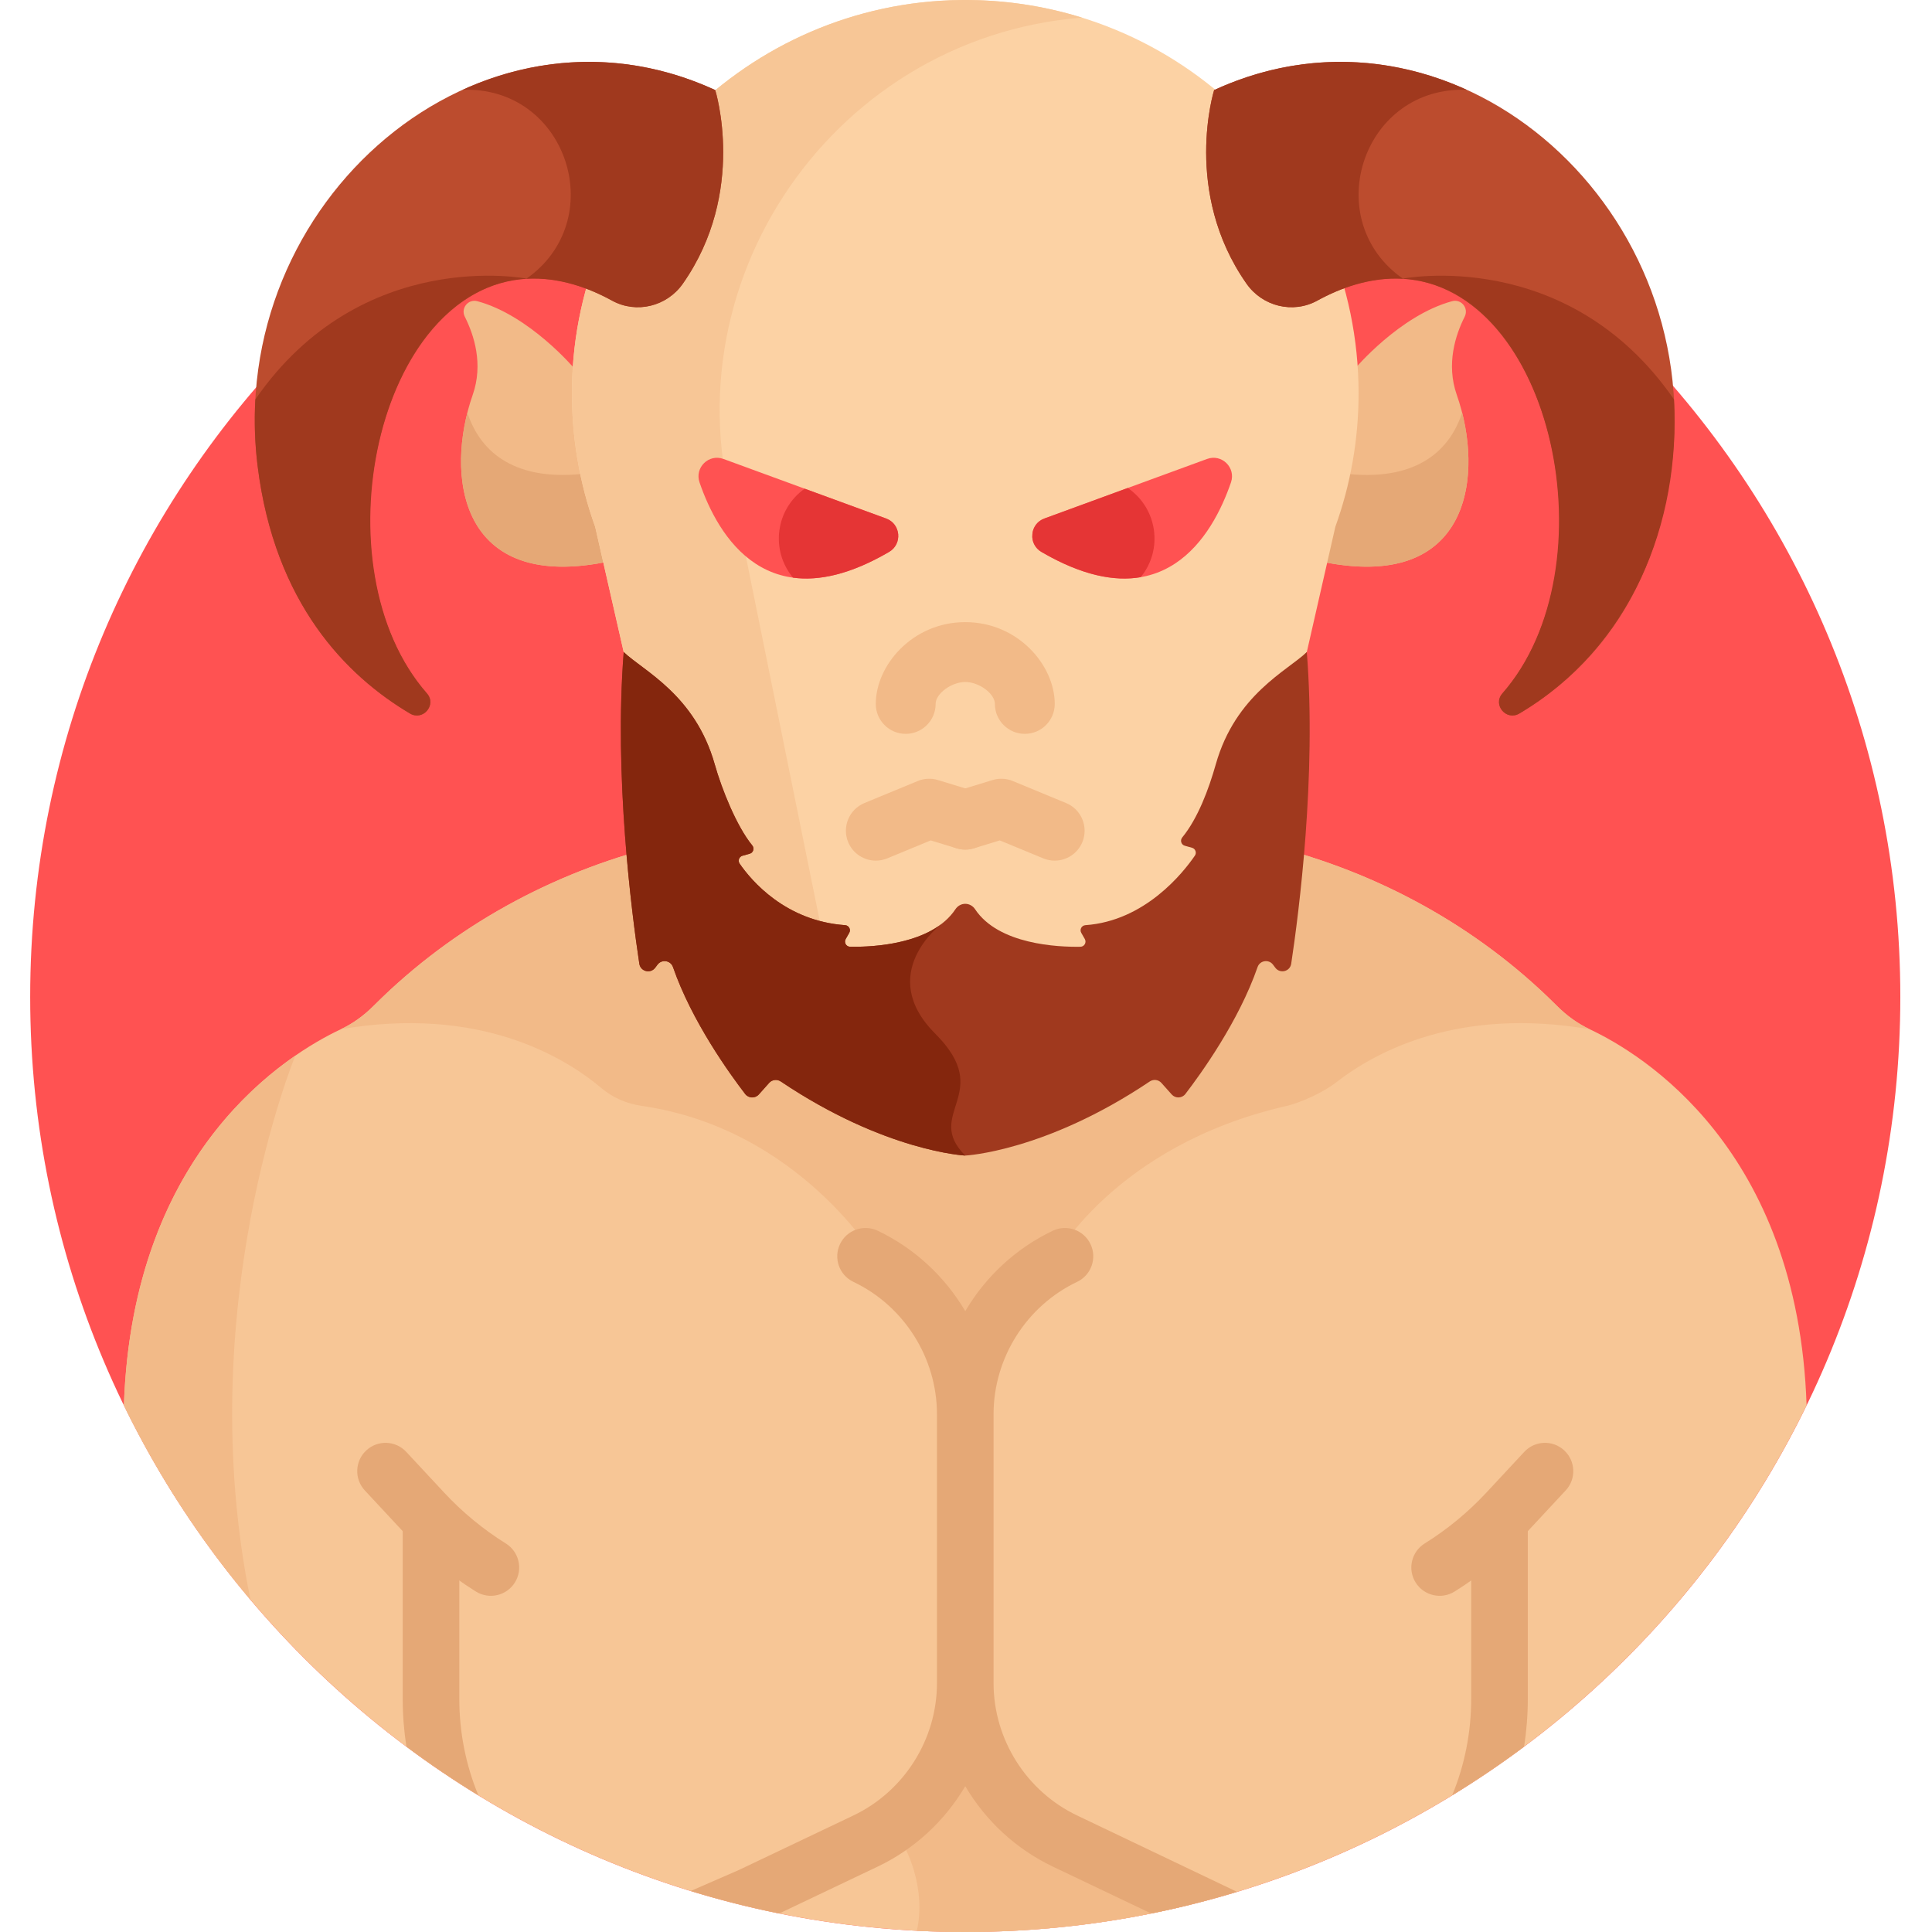
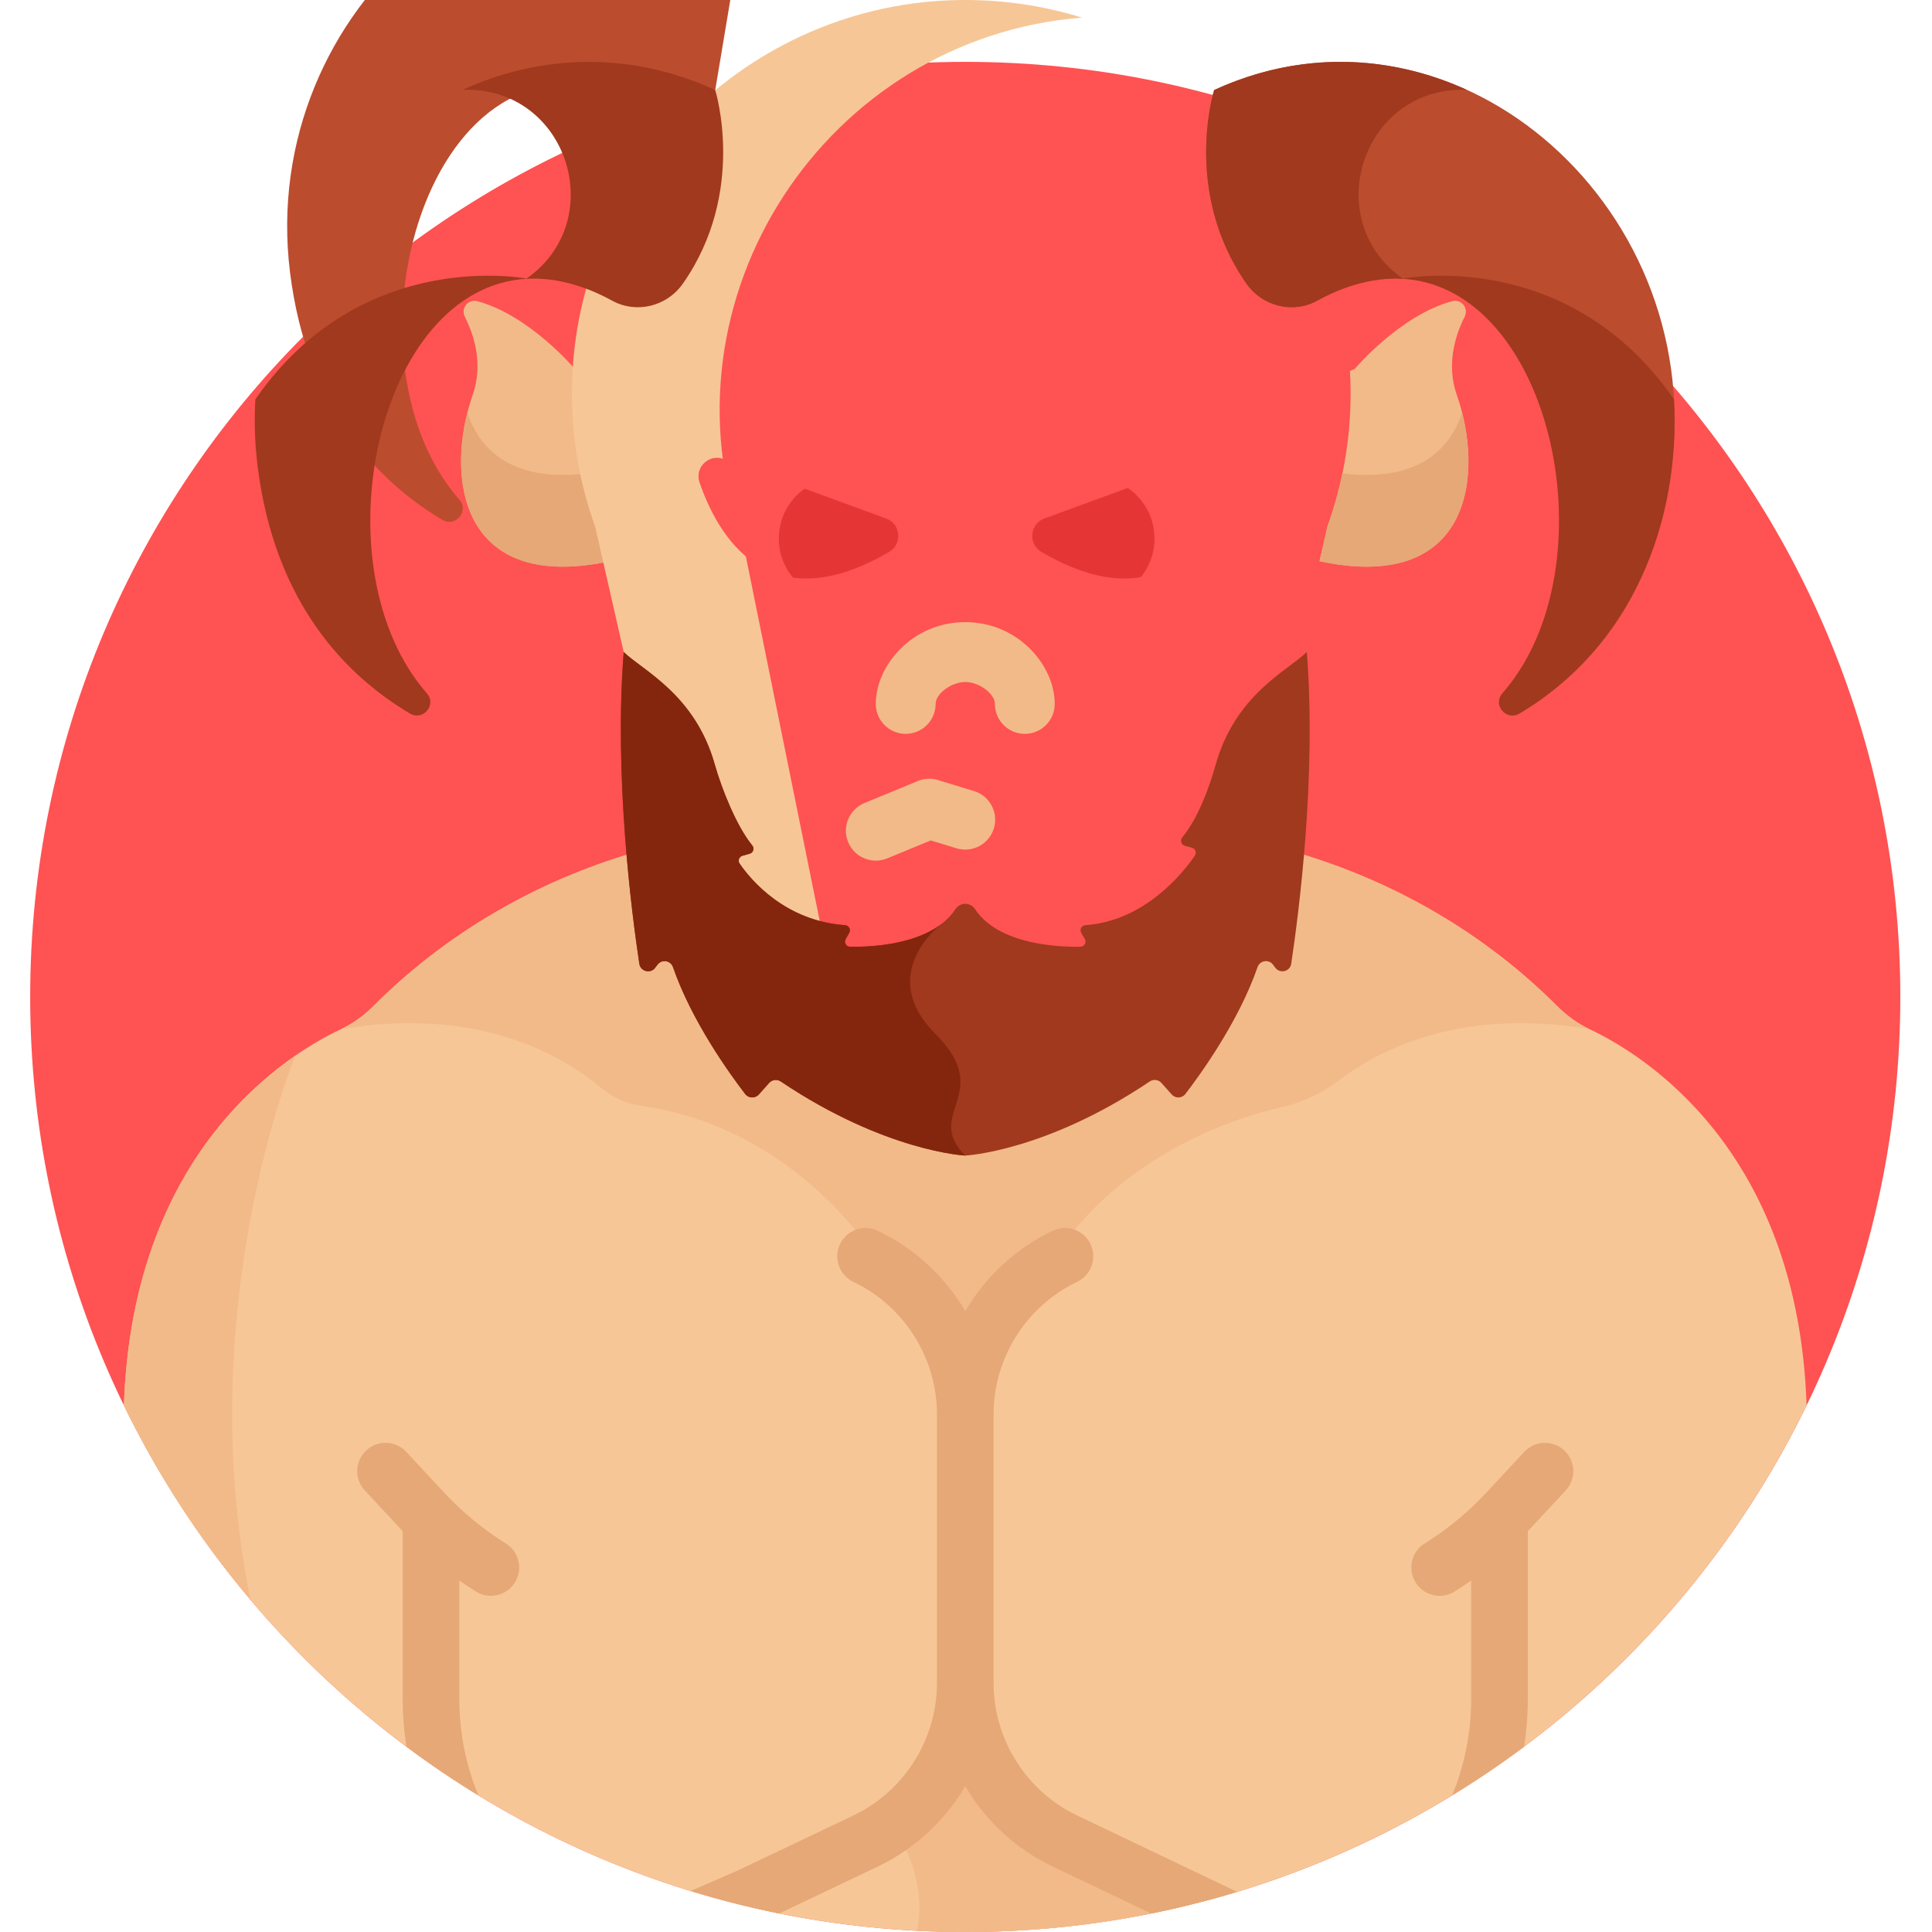
<svg xmlns="http://www.w3.org/2000/svg" height="512pt" viewBox="-8 0 512 512" width="512pt">
  <path d="m495.605 264.195c0 136.859-110.945 247.805-247.801 247.805-136.859 0-247.805-110.945-247.805-247.805 0-136.855 110.945-247.801 247.805-247.801 136.855 0 247.801 110.945 247.801 247.801zm0 0" fill="#ff5252" />
  <path d="m470.766 372.441c-2.273-68.066-43.59-93.152-57.477-99.68-3.172-1.492-6.066-3.582-8.602-6.113-.832-.832-1.672-1.648-2.512-2.457-21.09-20.203-47.379-34.016-75.719-40.656-6.406 20.312-20.723 37.312-39.895 46.996-24.375 12.309-53.145 12.309-77.516 0h-.004c-19.172-9.684-33.488-26.684-39.895-46.996-28.34 6.641-54.629 20.453-75.719 40.656-.844.809-1.68 1.629-2.512 2.461-2.535 2.527-5.43 4.621-8.605 6.113-13.887 6.527-55.199 31.609-57.473 99.676 40.18 82.613 124.918 139.559 222.965 139.559 98.043 0 182.781-56.945 222.961-139.559zm0 0" fill="#f7c696" />
  <path d="m402.176 264.191c-21.09-20.203-47.379-34.016-75.719-40.656-6.406 20.312-20.723 37.312-39.895 46.996-24.375 12.309-53.145 12.309-77.516 0h-.004c-19.172-9.684-33.488-26.684-39.895-46.996-28.34 6.641-54.629 20.453-75.719 40.656-.844.809-1.68 1.629-2.512 2.457-2.535 2.531-5.43 4.621-8.605 6.113h.004c36.695-6.309 59.199 7.285 69.117 15.637 3.023 2.547 6.719 4.109 10.629 4.672 42.027 6.07 62.543 41.086 62.543 41.086l5.062 6.234c9.352 11.508 26.918 11.508 36.27 0l5.062-6.234s15.992-30.523 61.805-41.031c4-.918 9.969-3.691 13.207-6.219 10.719-8.359 32.695-20.094 67.277-14.145-3.172-1.492-6.066-3.582-8.602-6.113-.832-.828-1.668-1.648-2.512-2.457zm0 0" fill="#f2ba88" />
  <path d="m395.902 462.883c.645-4.168.98-8.402.98-12.648v-45.574c0-4.141-3.355-7.5-7.5-7.5-4.141 0-7.5 3.359-7.5 7.5v45.574c0 8.84-1.742 17.582-5.043 25.543 6.559-4.008 12.922-8.309 19.062-12.895zm0 0" fill="#e5a876" />
  <path d="m367.152 419.375c-2.191-3.516-1.117-8.141 2.395-10.332 6.012-3.75 11.508-8.281 16.336-13.469l10.062-10.812c2.82-3.035 7.566-3.207 10.598-.383 3.031 2.82 3.207 7.566.383 10.598l-10.062 10.816c-5.727 6.152-12.246 11.527-19.375 15.977-3.531 2.203-8.152 1.105-10.336-2.395zm0 0" fill="#e5a876" />
  <path d="m247.805 512c20.59 0 40.586-2.52 59.715-7.254l-39.031-18.453-20.684-21.668-15.688 25.676s5.387 10.156 2.855 21.367c4.25.215 8.527.332 12.832.332zm0 0" fill="#f2ba88" />
  <path d="m277.449 481.121c-13.453-6.406-22.145-20.176-22.145-35.074v-71.273c0-14.898 8.691-28.668 22.145-35.074 3.742-1.781 5.328-6.258 3.547-9.996s-6.254-5.328-9.996-3.547c-9.836 4.684-17.832 12.211-23.195 21.305-5.367-9.094-13.363-16.621-23.199-21.305-3.742-1.781-8.219-.191-9.996 3.547-1.781 3.738-.195 8.215 3.547 9.996 13.453 6.406 22.148 20.176 22.148 35.074v71.273c0 14.898-8.695 28.668-22.148 35.074l-30.391 14.469c-.621.289-5.906 2.586-12.73 5.543 7.672 2.355 15.5 4.352 23.469 5.961l26.102-12.43c9.836-4.684 17.832-12.207 23.199-21.301 5.363 9.094 13.359 16.617 23.195 21.301.051.023 12.215 5.824 26.086 12.434 7.723-1.559 15.312-3.48 22.754-5.738-9.359-4.469-22.848-10.91-42.391-20.238zm0 0" fill="#e5a876" />
  <path d="m113.723 450.234v-45.574c0-4.141-3.359-7.5-7.5-7.5s-7.5 3.359-7.5 7.5v45.574c0 4.246.336 8.48.98 12.648 6.141 4.582 12.504 8.887 19.066 12.895-3.305-7.961-5.047-16.703-5.047-25.543zm0 0" fill="#e5a876" />
  <path d="m128.453 419.375c2.191-3.516 1.117-8.141-2.395-10.332-6.012-3.75-11.508-8.281-16.332-13.469l-10.062-10.812c-2.824-3.035-7.57-3.207-10.602-.383-3.031 2.82-3.203 7.566-.383 10.598l10.062 10.816c5.727 6.152 12.246 11.527 19.375 15.977 3.531 2.203 8.152 1.105 10.336-2.395zm0 0" fill="#e5a876" />
  <g fill="#f2ba88">
    <path d="m70.262 279.758c-17.75 12.258-43.637 39.199-45.422 92.684 9.039 18.582 20.336 35.859 33.527 51.488-15.727-77.426 11.895-144.168 11.895-144.172zm0 0" />
    <path d="m151.836 139.594c-4.148-11.504-6.336-23.949-6.145-36.926.023-1.426.082-2.844.16-4.258l-1.523-.625s-11.93-14.211-25.816-17.961c-2.434-.656-4.469 1.855-3.332 4.109 2.43 4.812 4.957 12.547 2.09 20.723-7.328 20.906-4.012 52.84 36.633 44.016zm0 0" />
    <path d="m378.066 104.656c-2.867-8.18-.34-15.91 2.09-20.723 1.137-2.254-.895-4.77-3.332-4.113-13.887 3.75-25.816 17.961-25.816 17.961l-1.254.52c.109 1.965.172 3.945.172 5.934 0 12.414-2.176 24.316-6.156 35.355l-2.082 9.137c40.41 8.637 43.691-23.207 36.379-44.07zm0 0" />
  </g>
  <path d="m147.855 125.414c-19.051 2.438-28.488-5.301-31.996-16.062-5.238 20.621.34 47.504 38.043 39.316l-2.066-9.078c-1.652-4.582-2.977-9.32-3.98-14.176zm0 0" fill="#e5a876" />
  <path d="m347.738 125.449c-1 4.844-2.32 9.57-3.969 14.141l-2.082 9.137c37.477 8.012 43.02-18.797 37.793-39.371-3.496 10.711-12.863 18.434-31.742 16.094zm0 0" fill="#e5a876" />
-   <path d="m246.477.008c-56.172.699-102.07 46.492-102.898 102.66-.191 12.977 1.996 25.418 6.145 36.922l7.566 33.215 6.969 7.18c18.594 14.699 13.816 31.691 23.922 44.059.633.773.289 1.93-.672 2.199l-1.914.535c-.898.254-1.293 1.312-.762 2.082 3.105 4.535 13.219 17.32 29.02 18.434 1.004.07 1.59 1.16 1.09 2.035l-.938 1.641c-.516.902.121 2.027 1.164 2.047 5.902.102 23.789-.559 30.027-9.949.586-.879 1.551-1.434 2.605-1.434 1.059 0 2.02.555 2.605 1.434 6.242 9.391 24.125 10.051 30.031 9.949 1.043-.02 1.676-1.145 1.16-2.047l-.938-1.641c-.496-.875.09-1.965 1.094-2.035 15.801-1.113 25.91-16.012 29.02-20.547.527-.77.137-1.832-.766-2.082l-1.91-.535c-.961-.27-1.305-1.426-.676-2.199 10.984-13.438 5.891-27.684 23.926-41.945l6.969-7.18 7.57-33.215c3.977-11.039 6.152-22.941 6.152-35.355 0-58.008-47.387-104.949-105.562-104.227zm0 0" fill="#fcd2a4" />
  <path d="m188.945 143.926c-23.453-65.047 22.113-133.859 89.773-139.258-10.168-3.152-21.004-4.801-32.242-4.66-56.172.699-102.07 46.492-102.898 102.66-.191 12.977 1.996 25.422 6.145 36.926l7.566 33.211 6.969 7.18c18.594 14.703 13.816 31.691 23.922 44.062.633.77.289 1.926-.672 2.195l-1.914.535c-.898.254-1.293 1.312-.762 2.086 2.832 4.129 11.48 15.109 24.945 17.867zm0 0" fill="#f7c696" />
  <path d="m313.758 23.863s-8.492 26.969 8.586 51.324c4.227 6.031 12.305 8.027 18.762 4.48 55.133-30.289 83.742 64.508 49.039 104.098-2.648 3.023 1.047 7.371 4.504 5.324 16.828-9.977 35.855-29.156 40.375-65.59 8.707-70.199-58.996-128.27-121.266-99.637zm0 0" fill="#bc4c2e" />
-   <path d="m181.543 23.863s8.488 26.969-8.586 51.324c-4.23 6.031-12.309 8.027-18.762 4.48-55.137-30.289-83.746 64.508-49.039 104.098 2.648 3.023-1.051 7.371-4.504 5.324-16.828-9.977-35.859-29.156-40.379-65.59-8.707-70.199 59-128.27 121.27-99.637zm0 0" fill="#bc4c2e" />
+   <path d="m181.543 23.863c-4.23 6.031-12.309 8.027-18.762 4.48-55.137-30.289-83.746 64.508-49.039 104.098 2.648 3.023-1.051 7.371-4.504 5.324-16.828-9.977-35.859-29.156-40.379-65.59-8.707-70.199 59-128.27 121.27-99.637zm0 0" fill="#bc4c2e" />
  <path d="m363.539 73.871c40.148 2.023 55.727 76.676 26.605 109.895-2.648 3.023 1.047 7.371 4.504 5.324 29.5-17.488 42.789-50.426 40.973-83.25-28.227-40.805-72.082-31.969-72.082-31.969zm0 0" fill="#a0391e" />
  <path d="m131.75 73.871c-40.152 2.023-55.73 76.676-26.605 109.895 2.648 3.023-1.047 7.371-4.504 5.324-16.828-9.973-35.859-29.156-40.375-65.59-.746-5.992-.918-11.891-.598-17.66 28.227-40.805 72.082-31.969 72.082-31.969zm0 0" fill="#a0391e" />
  <path d="m224.109 228.078c-3.117 0-6.07-1.848-7.336-4.902-1.672-4.051.258-8.688 4.305-10.359l14.145-5.844c1.695-.699 3.586-.789 5.344-.254l9.555 2.922c4.188 1.277 6.547 5.715 5.266 9.902s-5.715 6.539-9.902 5.266l-6.836-2.09-11.516 4.758c-.992.41-2.016.602-3.023.602zm0 0" fill="#f2ba88" />
-   <path d="m271.496 228.078c-1.008 0-2.031-.191-3.023-.602l-11.516-4.758-6.836 2.09c-4.188 1.273-8.621-1.078-9.902-5.266s1.078-8.625 5.266-9.902l9.555-2.922c1.758-.535 3.648-.445 5.348.254l14.141 5.844c4.047 1.672 5.977 6.309 4.305 10.359-1.266 3.055-4.219 4.902-7.336 4.902zm0 0" fill="#f2ba88" />
  <path d="m263.586 194.48c-4.379 0-7.93-3.551-7.93-7.93 0-2.719-4.184-5.816-7.855-5.816-3.668 0-7.852 3.098-7.852 5.816 0 4.379-3.551 7.93-7.93 7.93-4.379 0-7.93-3.551-7.93-7.93 0-10.254 9.738-21.68 23.711-21.68 13.977 0 23.715 11.426 23.715 21.68 0 4.379-3.551 7.93-7.93 7.93zm0 0" fill="#f2ba88" />
  <path d="m268.773 137.41 43.117-15.785c3.883-1.422 7.676 2.293 6.336 6.203-4.844 14.117-18.07 37.211-50.23 18.441-3.594-2.094-3.129-7.43.777-8.859zm0 0" fill="#ff5252" />
  <path d="m338.316 172.805c-5.109 4.93-18.883 11.238-24.121 29.75-1.871 6.613-4.746 14.312-8.887 19.375-.629.773-.285 1.93.676 2.199l1.91.535c.902.25 1.293 1.312.766 2.082-3.109 4.535-13.219 17.32-29.02 18.434-1.004.07-1.594 1.16-1.094 2.031l.938 1.641c.516.906-.121 2.031-1.16 2.047-5.906.102-21.676-.559-27.918-9.945-.582-.879-1.547-1.434-2.602-1.434-1.059 0-2.023.555-2.605 1.434-6.242 9.387-22.012 10.047-27.918 9.945-1.039-.016-1.676-1.141-1.16-2.047l.938-1.641c.5-.871-.09-1.961-1.094-2.031-15.801-1.113-24.852-11.785-27.961-16.32-.527-.77-.137-1.828.766-2.082l1.91-.535c.961-.27 1.305-1.426.676-2.199-4.145-5.066-8.082-14.891-9.949-21.504-5.23-18.504-19.008-24.812-24.117-29.734-2.582 32.855 2.098 69.059 4.137 82.598.312 2.066 2.965 2.727 4.215 1.051l.598-.801c1.129-1.508 3.488-1.148 4.105.633 4.988 14.398 15.074 28.352 19.133 33.633.898 1.168 2.637 1.223 3.621.125l2.734-3.066c.785-.883 2.102-1.035 3.082-.375 27.715 18.617 48.887 19.633 48.887 19.633s21.176-1.016 48.891-19.633c.98-.66 2.297-.508 3.086.375l2.734 3.066c.98 1.098 2.719 1.043 3.621-.125 4.059-5.281 14.141-19.234 19.133-33.633.617-1.781 2.973-2.141 4.102-.633l.598.801c1.254 1.676 3.902 1.016 4.215-1.051 2.043-13.539 6.723-49.738 4.137-82.598zm0 0" fill="#a0391e" />
  <path d="m226.832 137.41-43.117-15.785c-3.883-1.422-7.676 2.293-6.336 6.203 4.844 14.117 18.066 37.211 50.23 18.441 3.59-2.094 3.129-7.43-.777-8.859zm0 0" fill="#ff5252" />
  <path d="m239.871 273.961c-15.926-15.926 1.598-29.082 1.598-29.082-7.395 5.652-19.242 6.105-24.188 6.02-1.039-.016-1.676-1.141-1.16-2.043l.938-1.645c.5-.875-.09-1.961-1.094-2.031-15.801-1.113-24.852-11.785-27.961-16.32-.527-.77-.137-1.828.766-2.082l1.91-.535c.961-.27 1.305-1.426.676-2.199-4.145-5.066-8.082-14.891-9.949-21.504-5.23-18.504-19.008-24.812-24.117-29.734-2.582 32.855 2.098 69.059 4.137 82.598.312 2.066 2.965 2.727 4.215 1.051l.598-.801c1.129-1.508 3.488-1.148 4.105.633 4.988 14.398 15.074 28.352 19.133 33.633.898 1.168 2.637 1.223 3.621.125l2.734-3.066c.785-.879 2.102-1.035 3.082-.375 27.715 18.617 48.887 19.633 48.887 19.633-11.195-11.195 7.996-16.348-7.93-32.273zm0 0" fill="#84260d" />
  <path d="m227.609 146.27c3.59-2.094 3.129-7.43-.777-8.859l-21.59-7.902c-7.758 5.508-9.102 16.359-3.082 23.574 6.77.918 15.133-.789 25.449-6.812zm0 0" fill="#e53535" />
  <path d="m265.629 141.227c-.035.379-.047.758-.059 1.141.102 1.523.891 3.008 2.426 3.906 10.762 6.277 19.398 7.867 26.312 6.68 6-7.348 4.426-18.27-3.438-23.633l-22.098 8.09c-1.82.664-2.883 2.18-3.145 3.816zm0 0" fill="#e53535" />
  <path d="m379.566 23.777c.383 0 .762.016 1.141.031-20.328-9.262-44.004-10.496-66.949.055 0 0-8.492 26.969 8.586 51.324 4.23 6.031 12.305 8.027 18.762 4.48 5.816-3.191 13.895-6.301 22.73-5.777-22.016-15.363-11.172-50.113 15.73-50.113zm0 0" fill="#a0391e" />
  <path d="m115.73 23.777c-.383 0-.762.016-1.137.031 20.324-9.262 44.004-10.496 66.945.055 0 0 8.492 26.969-8.586 51.324-4.227 6.031-12.305 8.027-18.758 4.48-5.816-3.191-13.898-6.301-22.73-5.777 22.012-15.363 11.172-50.113-15.734-50.113zm0 0" fill="#a0391e" />
</svg>